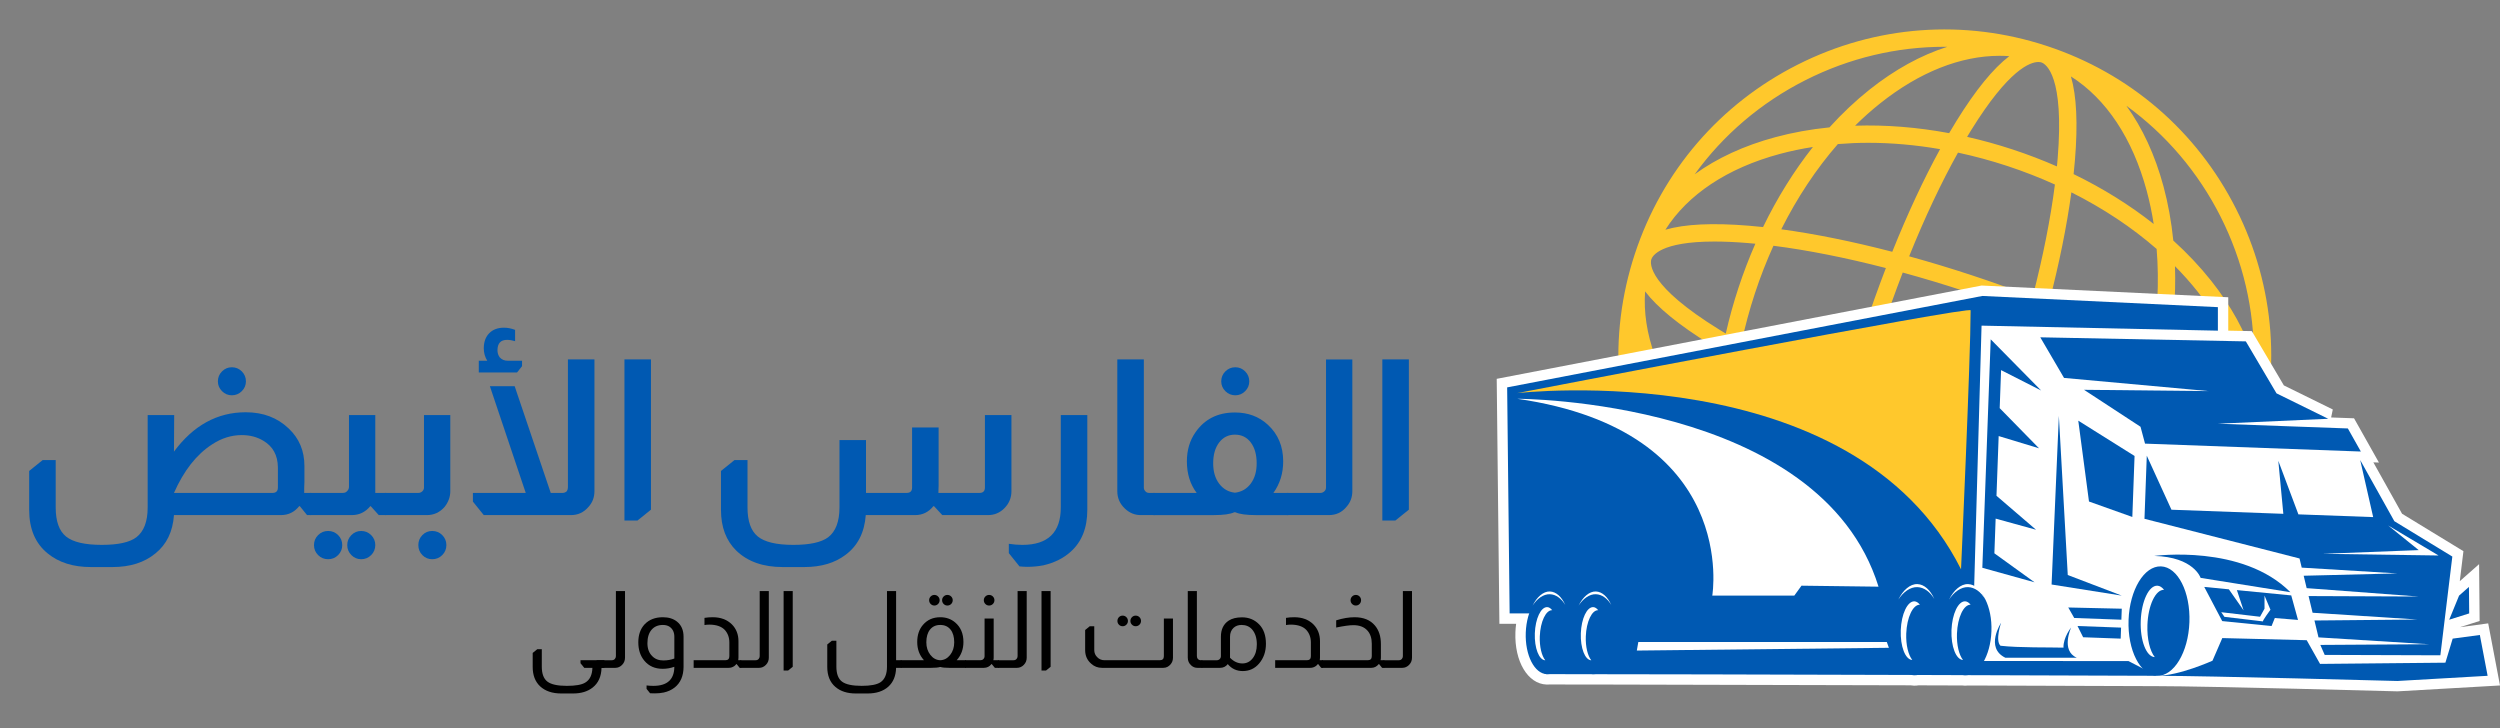
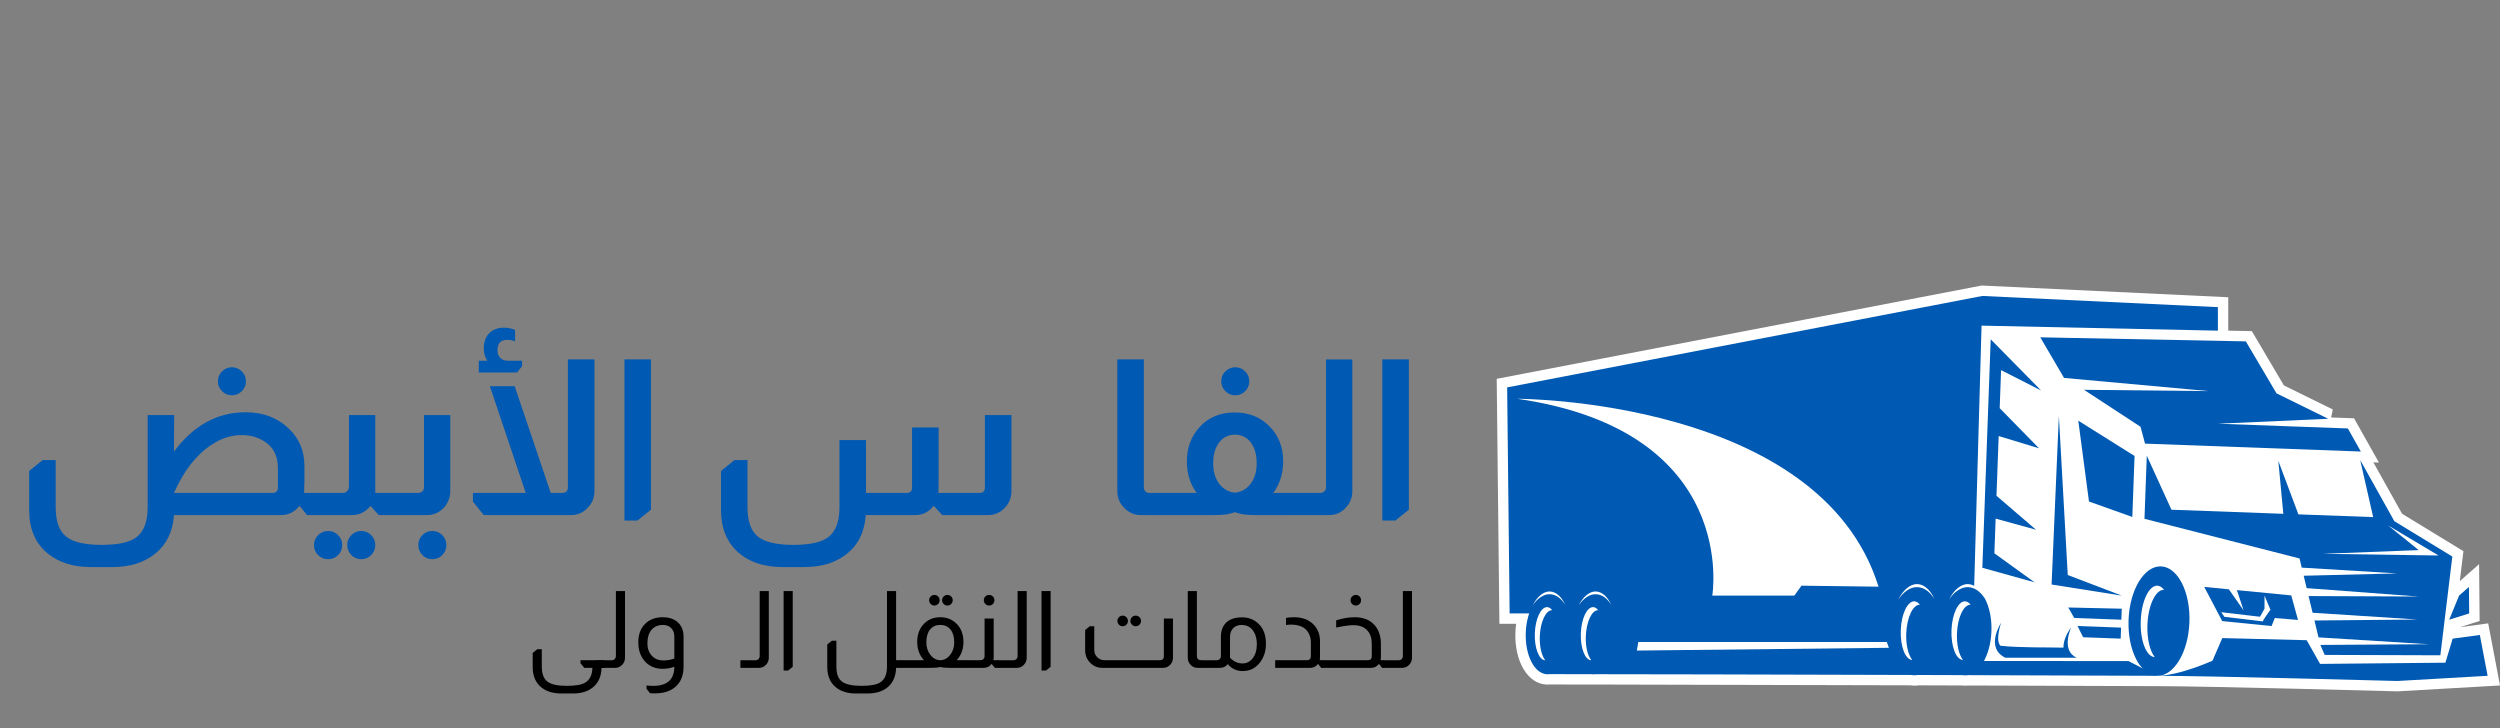
<svg xmlns="http://www.w3.org/2000/svg" id="Layer_1" width="1000" height="291.388" version="1.1" viewBox="0 0 1000 291.388">
  <rect x="0" y="0" width="1000" height="291.388" fill="#808080" stroke="none" />
  <g>
-     <path d="M661.402,201.155c15.707,31.122,42.594,54.266,75.708,65.166,13.497,4.443,27.22,6.556,40.712,6.556,54.84,0,106.008-34.857,124.067-89.717,10.901-33.114,8.253-68.491-7.454-99.613-15.707-31.123-42.594-54.266-75.708-65.166-33.114-10.9-68.491-8.253-99.613,7.454-31.123,15.707-54.266,42.594-65.166,75.708-10.901,33.114-8.253,68.49,7.454,99.613ZM658.035,116.548c4.868,6.405,13.537,13.48,25.978,21.174,1.559.964,3.168,1.928,4.815,2.891-2.381,12.776-3.381,25.438-2.982,37.626-3.221-3.254-6.224-6.624-8.986-10.098-13.551-17.046-19.997-34.941-18.824-51.594ZM897.803,168.151c-4.868-6.405-13.537-13.48-25.978-21.174-1.559-.964-3.168-1.928-4.815-2.891,2.381-12.776,3.381-25.438,2.982-37.626,3.221,3.254,6.224,6.624,8.986,10.098,13.551,17.046,19.997,34.941,18.824,51.593ZM660.542,103.712c.44-1.336,3.604-7.098,25.221-7.098,3.825,0,8.226.18,13.293.597,1.014.083,2.044.179,3.081.279-2.507,5.714-4.772,11.619-6.769,17.686-1.997,6.067-3.683,12.162-5.06,18.248-.894-.535-1.779-1.07-2.644-1.606-28.278-17.489-27.669-26.235-27.149-28.02.009-.029.017-.058.027-.086ZM744.585,159.173c2.269-8.288,4.817-16.751,7.626-25.286,2.809-8.534,5.787-16.856,8.884-24.871,8.288,2.269,16.751,4.817,25.285,7.626,8.534,2.809,16.856,5.787,24.871,8.885-2.269,8.288-4.817,16.751-7.626,25.286-2.809,8.534-5.787,16.856-8.884,24.871-8.288-2.269-16.751-4.817-25.285-7.626-8.534-2.809-16.856-5.787-24.871-8.885ZM767.286,174.652c8.392,2.762,16.722,5.277,24.893,7.526-6.206,15.387-12.833,29.466-19.541,41.475-6.57-1.408-13.161-3.187-19.723-5.347-6.561-2.16-12.921-4.644-19.042-7.414,1.737-13.646,4.769-28.909,8.916-44.973,7.909,3.044,16.105,5.969,24.497,8.732ZM810.22,152.983c2.763-8.392,5.277-16.722,7.527-24.893,15.387,6.206,29.466,12.833,41.475,19.541-1.408,6.57-3.187,13.161-5.347,19.723-2.16,6.561-4.644,12.921-7.414,19.042-13.646-1.737-28.909-4.768-44.973-8.916,3.044-7.909,5.969-16.105,8.732-24.497ZM788.552,110.048c-8.392-2.762-16.722-5.277-24.893-7.527,6.205-15.386,12.832-29.464,19.54-41.473,6.57,1.408,13.162,3.184,19.724,5.345,6.561,2.16,12.921,4.644,19.042,7.414-1.737,13.646-4.769,28.909-8.916,44.973-7.909-3.044-16.105-5.969-24.497-8.732ZM738.091,156.61c-15.383-6.204-29.46-12.83-41.468-19.537,1.395-6.532,3.166-13.125,5.339-19.727,2.16-6.561,4.644-12.921,7.414-19.042,13.646,1.737,28.909,4.769,44.973,8.916-3.044,7.909-5.969,16.105-8.732,24.497-2.763,8.392-5.277,16.722-7.527,24.894ZM711.94,61.572c4.283-1.153,8.7-2.075,13.222-2.779-7.558,9.567-14.274,20.344-19.946,32.034-1.897-.204-3.764-.384-5.591-.534-14.578-1.201-25.755-.659-33.475,1.602,8.948-14.093,24.763-24.659,45.789-30.323ZM735.143,57.625c3.985-.325,8.03-.503,12.132-.503,9.378,0,19.023.855,28.76,2.539-6.583,12.021-13.061,25.938-19.128,41.054-15.766-4.099-30.812-7.154-44.395-8.999,6.362-12.69,14.002-24.196,22.631-34.091ZM742.029,50.276c3.254-3.221,6.624-6.224,10.098-8.986,15.731-12.506,32.187-18.968,47.721-18.968,1.299,0,2.59.051,3.875.142-6.406,4.867-13.482,13.537-21.177,25.979-.964,1.559-1.928,3.168-2.891,4.815-12.776-2.381-25.438-3.381-37.626-2.982ZM816.557,24.973c.028.009.056.02.084.03,1.743.64,9.144,5.341,6.416,38.485-.083,1.014-.179,2.044-.279,3.081-5.714-2.507-11.619-4.772-17.686-6.769-6.067-1.997-12.162-3.683-18.248-5.06.535-.894,1.07-1.779,1.606-2.644,15.091-24.4,23.673-27.293,26.89-27.293.575,0,.979.092,1.217.171ZM858.697,76.371c1.154,4.285,2.081,8.703,2.786,13.227-9.568-7.56-20.348-14.277-32.041-19.951.204-1.897.384-3.764.534-5.591,1.2-14.578.658-25.755-1.603-33.476,14.094,8.948,24.66,24.763,30.324,45.79ZM862.656,99.584c1.066,13.09.379,26.89-2.042,40.884-12.023-6.584-25.942-13.064-41.06-19.131,4.099-15.766,7.154-30.812,8.999-44.395,12.696,6.365,24.206,14.009,34.103,22.642ZM895.296,180.988c-.009.028-.02.056-.03.085-.641,1.745-5.345,9.146-38.484,6.416-1.014-.083-2.044-.179-3.081-.279,2.507-5.714,4.772-11.619,6.769-17.685,1.997-6.067,3.683-12.162,5.06-18.248.894.535,1.779,1.07,2.644,1.606,28.276,17.488,27.669,26.235,27.149,28.02-.009.029-.017.058-.027.087ZM843.898,223.128c-4.285,1.154-8.703,2.081-13.227,2.786,7.56-9.568,14.277-20.348,19.951-32.041,1.897.204,3.764.384,5.59.534,5.038.415,9.671.622,13.895.622,7.997,0,14.527-.744,19.579-2.223-8.948,14.092-24.763,24.658-45.788,30.321ZM820.685,227.087c-13.09,1.066-26.89.378-40.884-2.043,6.584-12.023,13.064-25.942,19.131-41.06,15.766,4.099,30.812,7.154,44.395,8.999-6.365,12.696-14.009,24.206-22.642,34.103ZM813.805,234.427c-3.253,3.22-6.621,6.221-10.094,8.982-17.046,13.551-34.941,19.998-51.594,18.824,6.405-4.867,13.48-13.536,21.175-25.978.963-1.558,1.927-3.166,2.889-4.811,10.956,2.042,21.83,3.07,32.392,3.07,1.753,0,3.497-.031,5.233-.087ZM739.281,259.727c-.029-.01-.058-.021-.087-.031-1.748-.644-9.14-5.356-6.414-38.484.083-1.014.179-2.044.279-3.081,5.714,2.507,11.619,4.772,17.686,6.769,6.066,1.997,12.162,3.685,18.247,5.062-.535.893-1.07,1.777-1.604,2.642-17.491,28.281-26.239,27.669-28.021,27.149-.028-.009-.057-.017-.085-.026ZM694.341,195.09c9.572,7.565,20.357,14.286,32.055,19.962-.203,1.897-.384,3.764-.534,5.591-1.2,14.575-.659,25.75,1.601,33.47-17.55-11.153-29.063-32.615-33.123-59.023ZM693.187,185.12c-1.03-12.876-.397-26.686,2.049-40.882,12.02,6.582,25.935,13.059,41.048,19.125-4.099,15.766-7.154,30.812-8.999,44.395-12.693-6.363-24.202-14.006-34.098-22.637ZM777.795,18.715c.375,0,.75.008,1.125.011-10.451,3.311-20.948,9.05-31.112,17.13-5.617,4.465-10.971,9.525-16.016,15.094-7.478.75-14.728,2.052-21.656,3.918-12.534,3.376-23.384,8.41-32.254,14.849,11.412-15.755,26.495-28.67,44.362-37.687,17.525-8.844,36.476-13.316,55.553-13.316ZM901.54,143.342c-3.311-10.449-9.049-20.943-17.127-31.104-4.465-5.617-9.525-10.971-15.094-16.016-.75-7.478-2.052-14.728-3.918-21.656-3.376-12.535-8.41-23.384-14.849-32.254,15.755,11.412,28.67,26.495,37.687,44.362,9.017,17.867,13.48,37.216,13.302,56.669ZM777.078,265.926c10.398-3.319,20.841-9.043,30.953-17.082,5.617-4.466,10.971-9.525,16.016-15.095,7.477-.75,14.727-2.052,21.656-3.918,12.478-3.361,23.285-8.366,32.133-14.763-23.22,31.858-60.614,50.865-100.009,50.866-.25,0-.5-.006-.75-.007ZM654.298,141.358c3.311,10.449,9.049,20.943,17.127,31.104,4.465,5.617,9.525,10.971,15.094,16.016.75,7.477,2.052,14.727,3.918,21.656,3.376,12.535,8.411,23.384,14.849,32.255-15.756-11.412-28.67-26.495-37.688-44.363-9.017-17.867-13.48-37.215-13.302-56.669Z" fill="#ffc82c" />
    <g>
      <path d="M599.755,249.508h6.704c-.155,1.109-.254,2.243-.296,3.397-.426,11.649,4.928,20.641,12.454,20.916.1.004.2.005.3.005.234,0,.472-.01.723-.029,5.075,0,10.851.005,17.19.013.061.005.122.008.183.01.107.004.209.006.312.006.169,0,.34-.005.519-.015,28.356.037,70.868.143,126.366.317.422.071.849.115,1.273.131.116.004.232.006.347.006.516,0,1.04-.043,1.564-.127l17.588.056c.276.034.536.055.79.065.117.004.235.006.353.006.368,0,.741-.022,1.113-.064,42.652.139,75.539.26,75.539.26,20.052,0,95.304,2.053,96.062,2.073l.175.005,40.985-2.351-4.724-24.841-11.306,1.528,7.877-2.484-.21-22.733-7.724,6.814,1.454-11.999-24.543-14.971-11.484-20.563,2.233.082-9.957-17.7-9.169-.334.668-3.193-19.571-9.628-12.817-21.715-9.432-.186v-13.36s-98.659-4.689-98.659-4.689l-193.955,37.319,1.073,97.97Z" fill="#fff" />
      <g>
        <path d="M602.863,154.953l.991,90.411h9.096s.851,18.917.851,18.917l.845.019c.098.311,1.502,4.626,3.911,5.354,63.679,0,244.236.665,244.236.665l-11.397-5.891-62.571-.039,3.798-134.135,94.53,2.008v-9.404s-94.218-4.478-94.218-4.478l-190.071,36.572ZM654.725,260.224l.607-3.431h99.388s.834,2.323.834,2.323l-100.829,1.108Z" fill="#0059b2" />
        <g>
          <polygon points="934.787 175.564 936.042 177.557 930.422 177.387 929.839 176.391 934.633 176.491 934.787 175.564" fill="#fff" />
          <polygon points="919.031 175.564 920.286 177.557 914.666 177.387 914.083 176.391 918.876 176.491 919.031 175.564" fill="#fff" />
          <polygon points="903.274 174.888 904.529 176.88 898.909 176.711 898.327 175.715 903.12 175.815 903.274 174.888" fill="#fff" />
          <polygon points="886.842 174.55 888.097 176.542 882.476 176.373 881.894 175.377 886.687 175.477 886.842 174.55" fill="#fff" />
          <polygon points="870.409 174.212 871.664 176.204 866.044 176.035 865.461 175.039 870.254 175.138 870.409 174.212" fill="#fff" />
        </g>
        <path d="M991.939,253.982l3.108,16.342-36.094,2.07s-75.834-2.075-96.16-2.075c8.871.005,22.203-6.038,22.203-6.038l3.924-9.05,33.762.849,5.339,9.483,50.137-.487,2.911-9.625,10.87-1.469Z" fill="#0059b2" />
        <polygon points="898.334 136.551 910.605 157.34 931.286 167.514 887.152 169.483 939.144 171.379 944.337 180.612 858.012 177.452 856.21 170.706 833.608 155.921 883.459 156.442 825.614 151.168 816.111 134.927 898.334 136.551" fill="#0059b2" />
        <path d="M862.793,270.319c6.722.246,12.529-9.352,12.972-21.438.442-12.086-4.648-22.083-11.37-22.329-6.722-.246-12.529,9.352-12.972,21.438-.442,12.086,4.648,22.083,11.37,22.329ZM856.297,248.335c.289-7.89,3.269-14.185,6.657-14.061.985.036,1.881.661,2.67,1.651-3.388-.124-6.368,6.171-6.657,14.061-.205,5.596,1.015,10.441,2.941,12.859h0c-3.388-.124-5.9-6.62-5.611-14.51Z" fill="#0059b2" />
        <g>
          <ellipse cx="786.581" cy="252.157" rx="17.974" ry="9.997" transform="translate(505.825 1028.989) rotate(-87.904)" fill="#0059b2" />
          <path d="M787.242,234.848c-2.853-.105-5.669,1.971-7.638,5.006,1.849-3.743,4.713-6.326,7.638-6.218,2.777.102,5.19,2.389,6.772,5.931-1.722-2.837-4.096-4.621-6.772-4.719Z" fill="#fff" />
          <path d="M786.056,240.533c.808.03,1.544.542,2.192,1.355-2.781-.102-5.227,5.065-5.464,11.541-.168,4.593.833,8.571,2.414,10.555h0c-2.781-.102-4.843-5.434-4.606-11.91.237-6.476,2.683-11.643,5.464-11.541Z" fill="#fff" />
        </g>
        <g>
          <ellipse cx="766.293" cy="252.157" rx="17.974" ry="9.997" transform="translate(486.279 1008.715) rotate(-87.904)" fill="#0059b2" />
          <path d="M766.954,234.848c-2.853-.105-5.669,1.971-7.638,5.006,1.849-3.743,4.713-6.326,7.638-6.218,2.777.102,5.19,2.389,6.772,5.931-1.722-2.837-4.096-4.621-6.772-4.719Z" fill="#fff" />
          <path d="M765.768,240.533c.808.03,1.544.542,2.192,1.355-2.781-.102-5.227,5.065-5.464,11.541-.168,4.593.833,8.571,2.414,10.555h0c-2.781-.102-4.843-5.434-4.606-11.91.237-6.476,2.683-11.643,5.464-11.541Z" fill="#fff" />
        </g>
        <g>
          <ellipse cx="637.767" cy="253.388" rx="16.303" ry="9.067" transform="translate(361.223 881.461) rotate(-87.904)" fill="#0059b2" />
          <path d="M638.366,237.689c-2.588-.095-5.142,1.788-6.927,4.54,1.677-3.395,4.275-5.738,6.927-5.64,2.519.093,4.707,2.167,6.142,5.38-1.562-2.573-3.715-4.191-6.142-4.28Z" fill="#fff" />
          <path d="M637.291,242.846c.733.027,1.4.492,1.988,1.229-2.522-.092-4.741,4.594-4.956,10.468-.152,4.166.755,7.773,2.19,9.573h0c-2.522-.092-4.392-4.929-4.178-10.802s2.434-10.56,4.956-10.468Z" fill="#fff" />
        </g>
        <g>
          <ellipse cx="619.366" cy="253.388" rx="16.303" ry="9.067" transform="translate(343.494 863.072) rotate(-87.904)" fill="#0059b2" />
          <path d="M619.965,237.689c-2.588-.095-5.142,1.788-6.927,4.54,1.677-3.395,4.275-5.738,6.927-5.64,2.519.093,4.707,2.167,6.142,5.38-1.562-2.573-3.715-4.191-6.142-4.28Z" fill="#fff" />
          <path d="M618.889,242.846c.733.027,1.4.492,1.988,1.229-2.522-.092-4.741,4.594-4.956,10.468-.152,4.166.755,7.773,2.19,9.573h0c-2.522-.092-4.392-4.929-4.178-10.802s2.434-10.56,4.956-10.468Z" fill="#fff" />
        </g>
        <polygon points="868.581 203.888 913.331 205.525 911.324 184.322 919.361 205.746 949.269 206.841 944.08 184.021 957.737 208.475 980.932 222.624 976.147 262.119 929.88 261.965 928.132 257.97 971.54 257.693 927.405 254.95 925.78 248.198 967.025 247.811 925.035 245.1 923.429 238.426 967.362 238.608 922.667 235.257 921.473 230.296 958.951 229.366 920.692 227.051 919.811 223.389 857.79 207.522 858.714 182.278 868.581 203.888" fill="#0059b2" />
-         <path d="M916.156,236.892l-35.906-5.737s-2.713-8.378-18.567-8.779c0,0,35.308-4.824,54.473,14.517Z" fill="#0059b2" />
        <path d="M881.701,234.767l7.184,13.668,19.74,1.974,1.295-3.2,9.281.767-2.706-9.811-21.74-2.123,2.684,8.108-5.889-8.421-9.848-.962ZM888.495,244.883l15.517,1.816,1.795-3.226v-5.224s2.377,5.642,2.377,5.642c0,0-3.406,4.609-2.968,4.676l-15.441-1.833-1.279-1.851Z" fill="#0059b2" />
        <polygon points="852.931 206.786 853.824 182.39 831.312 168.27 835.594 200.606 852.931 206.786" fill="#0059b2" />
        <polygon points="848.71 243.481 848.549 247.885 829.692 247.195 827.305 242.995 848.71 243.481" fill="#0059b2" />
        <polygon points="848.433 251.046 848.272 255.45 833.258 254.901 831.01 250.409 848.433 251.046" fill="#0059b2" />
        <polygon points="823.545 166.352 820.635 233.806 848.71 238.25 827.105 230.007 823.545 166.352" fill="#0059b2" />
        <path d="M828.457,250.987s-3.179,3.929-3.066,8.069c-5.33-.16-17.812.094-25.199-.757-2.21-2.091.249-9.196.249-9.196,0,0-6.551,9.954,1.674,13.977,11.878,0,22.827,0,28.573,0-6.49-2.857-2.23-12.093-2.23-12.093Z" fill="#0059b2" />
        <polygon points="813.83 232.927 792.935 227.113 793.168 220.755 796.28 135.725 816.454 156.203 800.433 148.048 799.876 163.258 815.608 179.319 799.467 174.422 798.593 198.315 814.415 211.901 798.259 207.447 797.751 221.326 813.83 232.927" fill="#0059b2" />
        <polygon points="987.577 234.767 987.675 245.364 979.682 247.885 983.629 238.25 987.577 234.767" fill="#0059b2" />
        <polygon points="955.256 210.183 975.436 222.198 929.057 221.526 967.483 220.046 955.256 210.183" fill="#fff" />
-         <path d="M788.248,124.146c1.431-2.137-181.402,33.105-181.402,33.105,0,0,134.388-15.613,177.565,70.473,0,0,3.845-84.821,3.837-103.578Z" fill="#ffc82c" />
        <path d="M606.845,159.506s121.198,0,144.565,75.162l-30.812-.395-2.882,3.977h-32.807s11.235-65.887-78.064-78.744Z" fill="#fff" />
      </g>
    </g>
  </g>
  <g>
    <path d="M69.587,180.644c7.769-10.493,17.334-15.74,28.698-15.74,6.957,0,12.697,2.174,17.219,6.522,4.174,3.943,6.262,8.929,6.262,14.958v6.522c0,.464-.03,1.217-.087,2.261v2h2.87v8.87h-1.739l-2.87-3.565h-.261c-1.913,2.378-4.348,3.565-7.305,3.565h-42.787c-.464,6.609-2.928,11.71-7.392,15.306-4.407,3.652-10.146,5.479-17.219,5.479h-8.609c-7.074,0-12.813-1.798-17.219-5.392-4.987-4-7.479-9.827-7.479-17.479v-15.567l5.392-4.348h5.218v18.958c0,5.508,1.376,9.377,4.13,11.61,2.753,2.23,7.522,3.348,14.306,3.348,6.551,0,11.16-1.015,13.828-3.044,3.014-2.319,4.522-6.291,4.522-11.914v-36.959h10.609l-.087,14.61ZM111.156,186.906c-.058-4.812-2-8.348-5.827-10.609-2.493-1.507-5.363-2.261-8.609-2.261-4.174,0-8.146,1.248-11.914,3.74-6.204,4-11.277,10.465-15.219,19.393h39.395c1.448,0,2.174-.725,2.174-2.175v-8.087ZM92.72,146.902c1.565,0,2.898.552,4,1.652,1.101,1.102,1.652,2.435,1.652,4,0,1.508-.552,2.812-1.652,3.914-1.102,1.102-2.435,1.652-4,1.652-1.508,0-2.813-.551-3.914-1.652-1.102-1.101-1.652-2.405-1.652-3.914,0-1.565.55-2.898,1.652-4s2.405-1.652,3.914-1.652Z" fill="#0059b2" />
    <path d="M150.116,166.034v31.133h4.435v8.87h-3.044l-3.218-3.565h-.174c-1.972,2.378-4.435,3.565-7.392,3.565h-16.784v-8.87h13.131c.812,0,1.392-.231,1.739-.696.522-.463.783-1.043.783-1.739v-28.698h10.523ZM131.245,212.386c1.565,0,2.898.55,4,1.652,1.101,1.101,1.652,2.435,1.652,4s-.552,2.898-1.652,4c-1.102,1.101-2.435,1.652-4,1.652s-2.899-.552-4-1.652c-1.102-1.102-1.652-2.435-1.652-4s.55-2.899,1.652-4c1.101-1.103,2.435-1.652,4-1.652ZM144.463,212.386c1.565,0,2.898.55,4,1.652,1.101,1.101,1.652,2.435,1.652,4s-.552,2.898-1.652,4c-1.102,1.101-2.435,1.652-4,1.652-1.508,0-2.813-.552-3.914-1.652-1.102-1.102-1.652-2.435-1.652-4s.55-2.899,1.652-4c1.101-1.103,2.405-1.652,3.914-1.652Z" fill="#0059b2" />
    <path d="M180.119,166.034v30.437c0,2.262-.754,4.349-2.261,6.262-1.913,2.204-4.291,3.305-7.131,3.305h-16.784v-8.87h13.392c.638,0,1.188-.231,1.652-.696.405-.404.609-.897.609-1.479v-28.958h10.523ZM172.9,212.386c1.565,0,2.898.55,4,1.652,1.101,1.101,1.652,2.435,1.652,4s-.552,2.898-1.652,4c-1.102,1.101-2.435,1.652-4,1.652s-2.885-.552-3.957-1.652c-1.073-1.102-1.609-2.435-1.609-4s.536-2.899,1.609-4c1.072-1.103,2.392-1.652,3.957-1.652Z" fill="#0059b2" />
    <path d="M237.776,143.772v52.7c0,2.494-.812,4.609-2.435,6.349-1.856,2.146-4.174,3.218-6.957,3.218h-34.873l-4.348-5.392v-3.479h21.132l-14.349-42.7h9.914l14.436,42.7h4.696c.696,0,1.274-.231,1.739-.696.29-.463.435-.956.435-1.479v-51.221h10.61ZM194.902,144.293c-.928-1.507-1.391-3.159-1.391-4.957,0-2.55.724-4.565,2.174-6.044,1.449-1.478,3.42-2.217,5.914-2.217,1.449,0,2.927.291,4.435.87v4.522c-1.16-.348-2.232-.522-3.217-.522-2.552,0-3.827,1.392-3.827,4.174,0,1.044.29,1.972.87,2.783.812.928,1.883,1.391,3.218,1.391h5.74v2.174l-2,2.522h-15.306v-4.696h3.392Z" fill="#0059b2" />
    <path d="M260.387,143.772v60.092l-5.392,4.348h-5.218v-64.44h10.61Z" fill="#0059b2" />
    <path d="M404.573,166.034v30.437c0,2.609-.913,4.856-2.739,6.74-1.826,1.885-4.044,2.826-6.653,2.826h-18.263l-3.304-3.565h-.261c-1.913,2.378-4.348,3.565-7.305,3.565h-19.741c-.521,6.957-3.189,12.232-8,15.827-4.291,3.305-9.827,4.957-16.61,4.957h-8.609c-7.827,0-14.001-2.174-18.523-6.522-4.117-4-6.174-9.45-6.174-16.349v-15.567l5.392-4.348h5.218v18.958c0,5.508,1.376,9.377,4.13,11.61,2.753,2.23,7.493,3.348,14.219,3.348,6.551,0,11.188-1.015,13.915-3.044,3.014-2.319,4.522-6.291,4.522-11.914v-26.958h10.609v21.132h16.263c1.448,0,2.174-.725,2.174-2.175v-24.001h10.61v23.306c0,1.276-.03,2.232-.087,2.87h16.436c1.448,0,2.174-.725,2.174-2.175v-28.958h10.609Z" fill="#0059b2" />
-     <path d="M434.923,166.034v37.917c0,7.188-2.204,12.754-6.609,16.697-2.841,2.608-6.494,4.435-10.958,5.479-2.087.404-4.261.608-6.522.608-.754,0-1.769-.059-3.043-.174l-4.261-5.305v-3.739c1.854.289,3.652.435,5.392.435,10.262,0,15.393-4.987,15.393-14.958v-36.959h10.61Z" fill="#0059b2" />
    <path d="M457.534,143.772v51.221c0,.581.174,1.044.521,1.392.348.522.898.783,1.652.783h2.261v8.87h-5.653c-2.378,0-4.465-.84-6.261-2.521-2.087-1.914-3.131-4.262-3.131-7.045v-52.7h10.61Z" fill="#0059b2" />
    <path d="M478.666,197.168c-2.609-3.479-3.914-7.682-3.914-12.61,0-4.464,1.131-8.319,3.392-11.566,3.653-5.333,8.928-8,15.828-8,5.218,0,9.595,1.624,13.132,4.87,4.115,3.77,6.174,8.668,6.174,14.697,0,4.754-1.304,8.958-3.913,12.61h6.001v8.87h-13.045c-3.77,0-6.494-.376-8.175-1.131h-.435c-1.624.755-4.348,1.131-8.175,1.131h-24.176v-8.87h17.306ZM493.972,197.081c2.609-.29,4.709-1.492,6.305-3.609,1.593-2.116,2.391-4.826,2.391-8.131,0-3.479-.782-6.262-2.348-8.349-1.565-2.087-3.683-3.131-6.349-3.131-2.609,0-4.711,1.043-6.305,3.131-1.595,2.087-2.392,4.87-2.392,8.349,0,3.305.796,6.015,2.392,8.131,1.594,2.117,3.696,3.319,6.305,3.609ZM494.146,146.902c1.507,0,2.812.552,3.914,1.652,1.101,1.102,1.652,2.435,1.652,4,0,1.508-.552,2.812-1.652,3.914-1.102,1.102-2.406,1.652-3.914,1.652-1.565,0-2.899-.551-4-1.652-1.102-1.101-1.652-2.405-1.652-3.914,0-1.565.55-2.898,1.652-4s2.435-1.652,4-1.652Z" fill="#0059b2" />
    <path d="M540.933,143.772v52.7c0,2.436-.782,4.522-2.348,6.262-1.798,2.204-4.146,3.305-7.044,3.305h-16.784v-8.87h13.393c.637,0,1.188-.231,1.652-.696.404-.404.608-.897.608-1.479v-51.221h10.522Z" fill="#0059b2" />
    <path d="M563.543,143.772v60.092l-5.392,4.348h-5.218v-64.44h10.609Z" fill="#0059b2" />
  </g>
  <g>
    <path d="M216.719,259.674v6.992c0,2.831.743,4.818,2.23,5.962,1.487,1.144,4.075,1.716,7.764,1.716,3.545,0,6.019-.443,7.421-1.33,1.801-1.087,2.745-3.045,2.831-5.876h-3.26l-1.501-1.845v-1.201h9.565v3.046h-1.158c-.085,3.46-1.272,6.091-3.56,7.893-2.002,1.572-4.604,2.359-7.807,2.359h-4.761c-3.575,0-6.391-.959-8.45-2.874-1.973-1.859-2.96-4.447-2.96-7.764v-5.576l1.845-1.502h1.801Z" />
    <path d="M250.005,236.426v26.637c0,1.115-.372,2.06-1.115,2.831-.772.83-1.702,1.244-2.788,1.244h-7.463v-3.046h6.091c.542,0,.958-.186,1.244-.558.257-.313.386-.671.386-1.072v-26.036h3.646Z" />
    <path d="M269.736,266.709c-1.487.543-3.045.814-4.676.814-3.088,0-5.533-1.086-7.334-3.26-1.602-1.915-2.402-4.36-2.402-7.335,0-3.002.843-5.404,2.53-7.206,1.802-1.887,4.232-2.831,7.292-2.831,2.316,0,4.204.587,5.662,1.759,1.744,1.401,2.616,3.418,2.616,6.048v12.054c-.029,3.66-1.229,6.419-3.603,8.278-1.201.943-2.645,1.601-4.332,1.973-1.115.229-2.273.344-3.475.344-.686,0-1.344-.015-1.973-.043l-1.416-1.759v-1.373c.858.114,1.758.172,2.702.172,5.576,0,8.378-2.546,8.407-7.635ZM269.736,254.698c0-1.772-.629-3.102-1.888-3.988-.715-.486-1.616-.729-2.702-.729-1.916,0-3.425.644-4.525,1.93-1.101,1.287-1.651,3.074-1.651,5.362,0,2.173.629,3.889,1.888,5.146,1.115,1.174,2.602,1.759,4.461,1.759,1.63,0,3.102-.257,4.418-.771v-8.708Z" />
-     <path d="M281.789,247.149c1.03-.172,2.13-.258,3.303-.258,3.174,0,5.733.959,7.678,2.874,1.744,1.773,2.616,4.019,2.616,6.734v6.562c0,.372-.029.716-.085,1.029h1.201v3.046h-.643l-1.201-1.501h-.128c-.229.286-.487.543-.772.771-.686.487-1.43.729-2.23.729h-14.069v-3.046h12.696c1.058,0,1.587-.542,1.587-1.63v-5.447c0-2.03-.615-3.717-1.845-5.062-1.315-1.372-3.346-2.072-6.091-2.102-.801,0-1.473.058-2.016.172v-2.874Z" />
    <path d="M307.525,236.426v26.637c0,1.115-.372,2.06-1.115,2.831-.772.83-1.702,1.244-2.788,1.244h-7.463v-3.046h6.091c.542,0,.958-.186,1.244-.558.257-.313.386-.671.386-1.072v-26.036h3.646Z" />
    <path d="M317.09,236.426v30.283l-1.844,1.501h-1.802v-31.784h3.646Z" />
    <path d="M358.439,236.426v27.666h2.188v3.046h-2.188c-.085,3.231-1.13,5.748-3.131,7.549-2.03,1.802-4.776,2.703-8.235,2.703h-4.761c-3.403,0-6.12-.873-8.149-2.617-2.174-1.859-3.26-4.532-3.26-8.021v-8.965l1.845-1.501h1.801v10.38c0,2.859.751,4.854,2.252,5.983,1.501,1.129,4.125,1.694,7.871,1.694,3.574,0,6.091-.486,7.549-1.458,1.715-1.173,2.573-3.246,2.573-6.22v-30.24h3.646Z" />
    <path d="M369.591,264.092c-1.801-1.973-2.702-4.402-2.702-7.291,0-2.773.757-5.047,2.273-6.82,1.744-2.059,4.06-3.089,6.949-3.089,2.316,0,4.289.687,5.919,2.06,2.23,1.859,3.346,4.476,3.346,7.85,0,2.859-.9,5.29-2.702,7.291h3.732v3.046h-6.648c-1.688,0-2.874-.114-3.561-.343h-.171c-.687.229-1.873.343-3.56.343h-12.182v-3.046h9.308ZM376.111,249.98c-1.745,0-3.11.615-4.097,1.845-.986,1.229-1.479,2.931-1.479,5.104,0,1.974.536,3.646,1.608,5.019,1.072,1.373,2.395,2.088,3.968,2.145,1.572-.057,2.895-.771,3.967-2.145,1.072-1.372,1.609-3.045,1.609-5.019,0-2.173-.494-3.874-1.48-5.104-.987-1.229-2.353-1.845-4.096-1.845ZM373.752,237.97c.572,0,1.065.207,1.48.621.414.415.622.908.622,1.48,0,.601-.208,1.108-.622,1.522s-.908.622-1.48.622-1.065-.207-1.48-.622c-.415-.414-.622-.922-.622-1.522,0-.572.207-1.065.622-1.48.415-.414.908-.621,1.48-.621ZM378.942,237.97c.601,0,1.108.207,1.523.621.414.415.622.908.622,1.48,0,.601-.208,1.108-.622,1.522s-.922.622-1.523.622c-.572,0-1.065-.207-1.479-.622-.415-.414-.622-.922-.622-1.522,0-.572.207-1.065.622-1.48s.907-.621,1.479-.621Z" />
    <path d="M397.472,247.407v15.655c0,.344-.043.687-.129,1.029h2.273v3.046h-1.673l-1.244-1.501h-.128c-.772,1.001-1.773,1.501-3.002,1.501h-7.463v-3.046h6.091c.457,0,.829-.143,1.115-.429.343-.314.515-.714.515-1.201v-15.055h3.646ZM395.627,237.97c.601,0,1.108.207,1.523.621.414.415.622.908.622,1.48,0,.601-.208,1.108-.622,1.522s-.922.622-1.523.622c-.572,0-1.065-.207-1.479-.622-.415-.414-.622-.922-.622-1.522,0-.572.207-1.065.622-1.48s.907-.621,1.479-.621Z" />
    <path d="M410.683,236.426v26.637c0,1.115-.372,2.06-1.115,2.831-.772.83-1.702,1.244-2.788,1.244h-7.463v-3.046h6.091c.542,0,.958-.186,1.244-.558.257-.313.386-.671.386-1.072v-26.036h3.646Z" />
    <path d="M420.248,236.426v30.283l-1.844,1.501h-1.802v-31.784h3.646Z" />
    <path d="M469.189,247.407v15.655c0,1.029-.315,1.916-.944,2.66-.801.943-1.773,1.415-2.917,1.415h-24.535c-1.659,0-3.088-.543-4.289-1.63-1.63-1.4-2.445-3.217-2.445-5.447v-8.064l1.845-1.501h1.801v9.565c0,1.115.4,2.059,1.201,2.831.772.801,1.744,1.2,2.917,1.2h22.09c1.086,0,1.63-.542,1.63-1.63v-15.055h3.646ZM449.072,246.249c.572,0,1.065.207,1.48.621.414.415.622.923.622,1.523,0,.572-.208,1.065-.622,1.479s-.908.622-1.48.622c-.601,0-1.101-.207-1.501-.622-.401-.414-.601-.907-.601-1.479,0-.601.2-1.108.601-1.523.4-.414.9-.621,1.501-.621ZM454.263,246.249c.6,0,1.107.207,1.522.621.414.415.622.923.622,1.523,0,.572-.208,1.065-.622,1.479s-.922.622-1.522.622c-.573,0-1.066-.207-1.48-.622-.415-.414-.622-.907-.622-1.479,0-.601.207-1.108.622-1.523s.907-.621,1.48-.621Z" />
    <path d="M478.755,236.426v26.036c0,.458.143.844.429,1.158.314.315.714.472,1.201.472h.558v3.046h-1.973c-.916,0-1.715-.3-2.402-.9-.973-.829-1.458-1.888-1.458-3.175v-26.637h3.646Z" />
    <path d="M488.363,254.698c0-2.916,1.029-5.061,3.088-6.434,1.344-.886,3.131-1.33,5.361-1.33,2.716,0,4.99.93,6.82,2.788,1.83,1.859,2.745,4.461,2.745,7.807,0,3.117-.915,5.748-2.745,7.893-1.716,2.001-3.889,3.003-6.52,3.003-2.459,0-4.461-.93-6.005-2.788-.772,1.001-1.802,1.501-3.088,1.501h-7.377v-3.046h6.091c.457,0,.843-.156,1.158-.472.314-.314.472-.7.472-1.158v-7.764ZM492.009,263.105c1.486,1.517,3.131,2.273,4.933,2.273,1.716,0,3.11-.708,4.182-2.123,1.073-1.415,1.609-3.253,1.609-5.512,0-2.516-.63-4.504-1.888-5.962-1.058-1.201-2.46-1.802-4.204-1.802-1.315,0-2.388.386-3.217,1.158-.944.887-1.416,2.073-1.416,3.56v8.407Z" />
    <path d="M514.399,247.149c1.029-.172,2.13-.258,3.303-.258,3.175,0,5.733.959,7.678,2.874,1.744,1.773,2.617,4.019,2.617,6.734v6.562c0,.372-.029.716-.086,1.029h1.201v3.046h-.644l-1.201-1.501h-.129c-.229.286-.486.543-.771.771-.687.487-1.431.729-2.23.729h-14.069v-3.046h12.696c1.058,0,1.587-.542,1.587-1.63v-5.447c0-2.03-.615-3.717-1.844-5.062-1.316-1.372-3.346-2.072-6.091-2.102-.802,0-1.474.058-2.017.172v-2.874Z" />
    <path d="M534.474,248.136c2.631-.829,5.09-1.244,7.378-1.244,3.545,0,6.247,1.102,8.106,3.303,1.602,1.888,2.402,4.361,2.402,7.421v5.447c0,.344-.043.687-.129,1.029h1.501v3.046h-.9l-1.201-1.501h-.129c-.801,1.001-1.801,1.501-3.002,1.501h-19.731v-3.046h18.315c1.087,0,1.63-.542,1.63-1.63v-4.976c0-2.23-.586-3.988-1.758-5.275-1.287-1.43-3.16-2.145-5.619-2.145-1.487,0-3.775.314-6.863.943v-2.874ZM542.323,237.97c.601,0,1.101.207,1.501.621.4.415.601.908.601,1.48,0,.601-.2,1.108-.601,1.522-.4.415-.9.622-1.501.622-.572,0-1.065-.207-1.479-.622-.415-.414-.622-.922-.622-1.522,0-.572.207-1.065.622-1.48s.907-.621,1.479-.621Z" />
    <path d="M564.799,236.426v26.637c0,1.115-.372,2.06-1.115,2.831-.772.83-1.702,1.244-2.788,1.244h-7.464v-3.046h6.091c.543,0,.958-.186,1.244-.558.258-.313.386-.671.386-1.072v-26.036h3.646Z" />
  </g>
</svg>